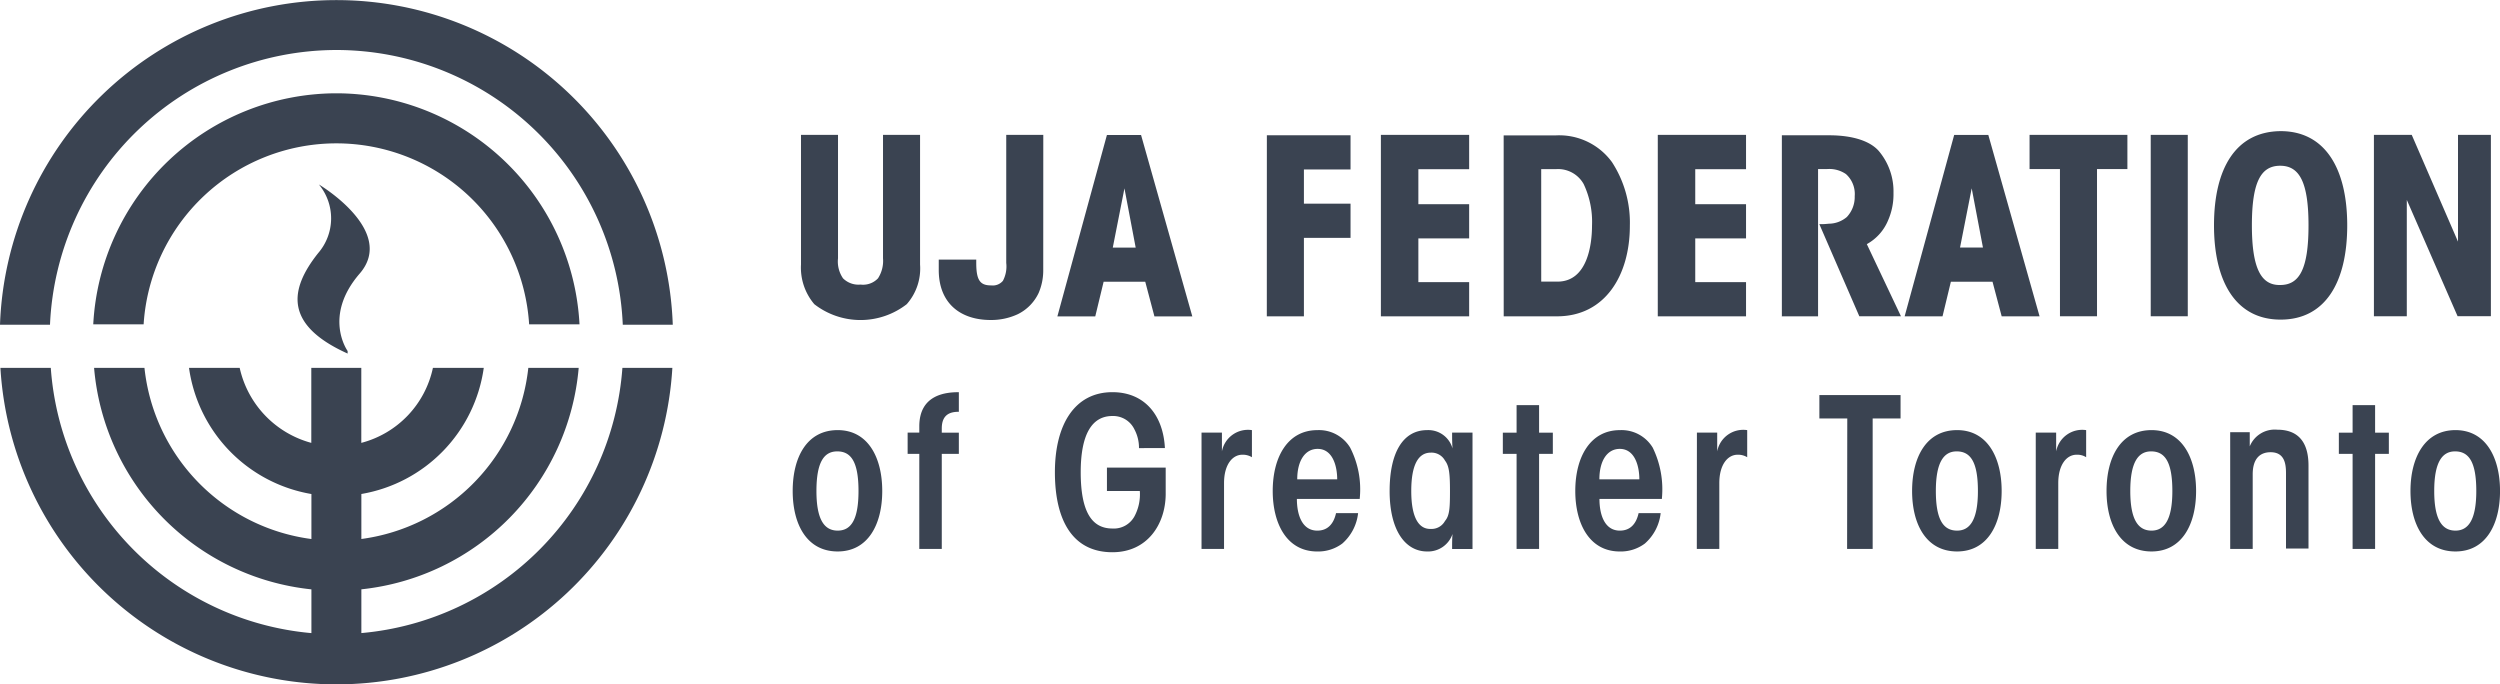
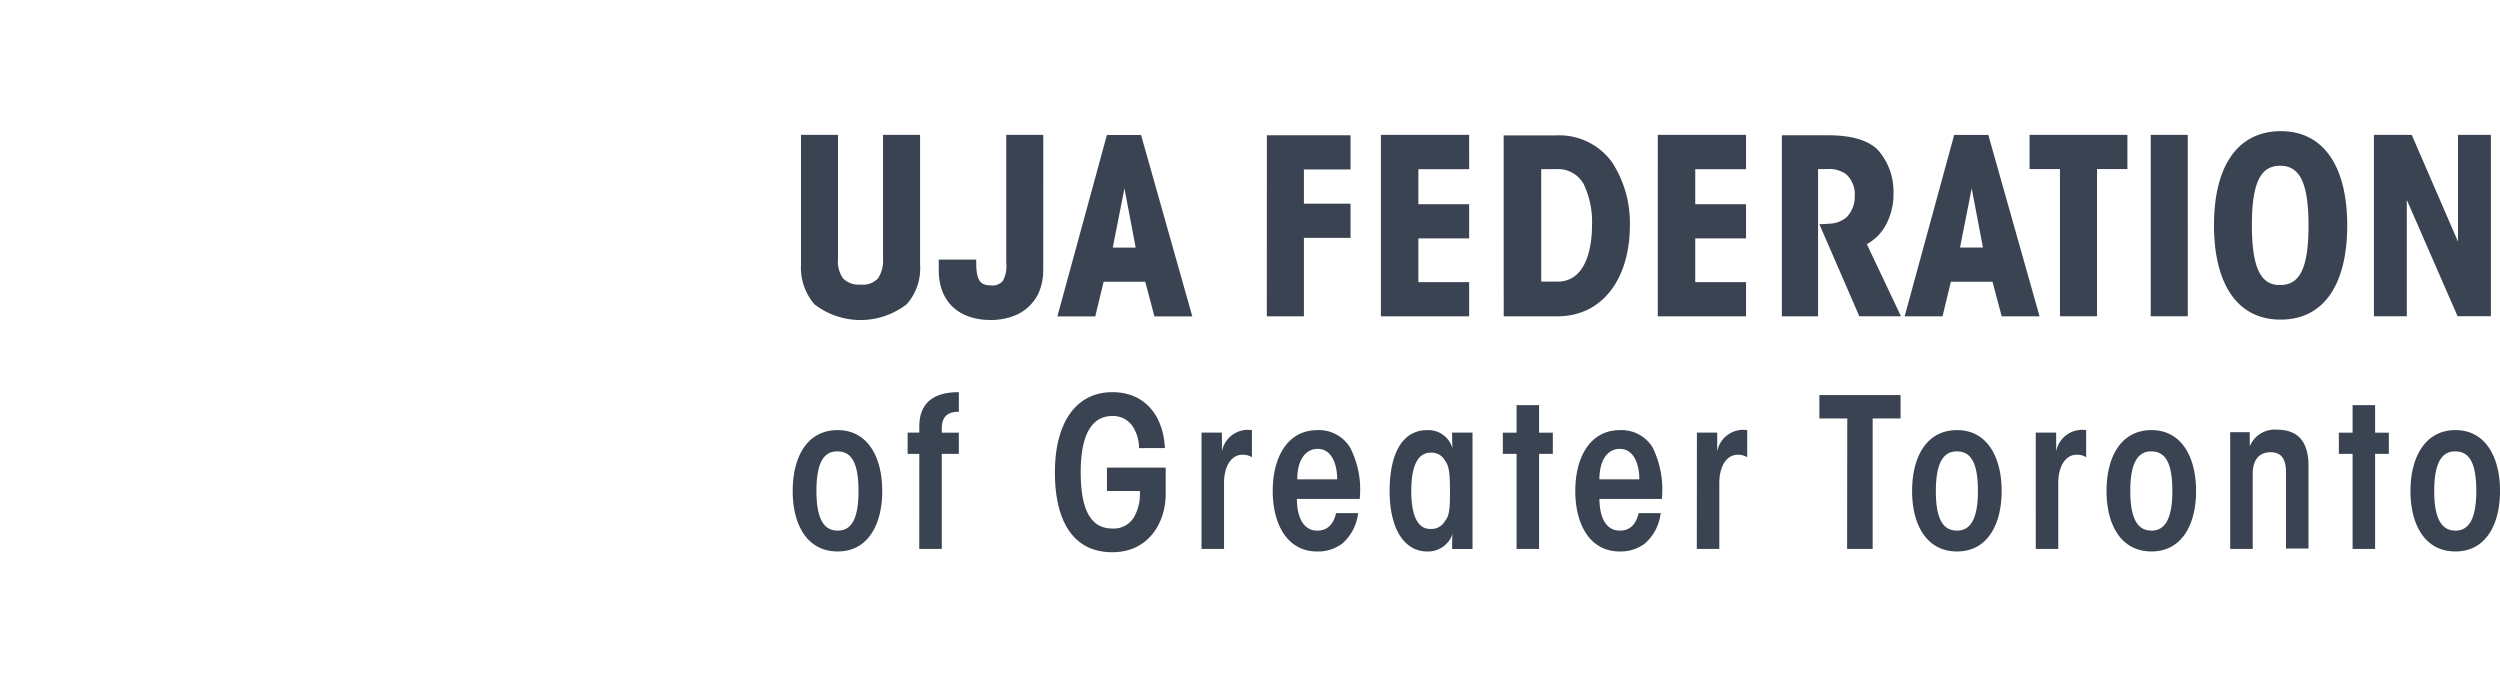
<svg xmlns="http://www.w3.org/2000/svg" width="200" height="54.743" viewBox="0 0 200 54.743">
  <g id="uja-federation-of-greater-toronto-logo-vector-2023" transform="translate(-22.1 -239.8)">
-     <path id="Path_1749" data-name="Path 1749" d="M71.959,328a22.968,22.968,0,0,1-20.883,21.216v-3.5A19.5,19.5,0,0,0,68.462,328h-4.03a15.493,15.493,0,0,1-13.356,13.689v-3.6A11.911,11.911,0,0,0,60.868,328H56.8a7.9,7.9,0,0,1-5.729,6v-6h-4v6a8.006,8.006,0,0,1-5.729-6H37.288a11.911,11.911,0,0,0,9.792,10.092v3.6A15.46,15.46,0,0,1,33.724,328h-4.03a19.471,19.471,0,0,0,17.386,17.719v3.5A22.937,22.937,0,0,1,26.23,328H22.2a26.926,26.926,0,0,0,53.756,0Z" transform="translate(-0.067 -58.77)" fill="#3a4351" />
-     <path id="Path_1750" data-name="Path 1750" d="M49.011,243.8A22.974,22.974,0,0,0,26.1,265.779h-4a26.928,26.928,0,0,1,53.822,0h-4A22.952,22.952,0,0,0,49.011,243.8m0,3.464a19.513,19.513,0,0,0-19.451,18.485h4.03a15.451,15.451,0,0,1,30.841,0h4.03a19.514,19.514,0,0,0-19.451-18.485m.9,20.816v-.2s-2-2.764.966-6.195-3.264-7.127-3.264-7.127a4.248,4.248,0,0,1-.067,5.5c-2.3,2.9-2.731,5.729,2.365,8.027" fill="#3a4351" />
    <path id="Path_1751" data-name="Path 1751" d="M343.225,300.089c0-2.3.633-3.169,1.665-3.169,1.1,0,1.7.834,1.7,3.169,0,2.3-.633,3.169-1.665,3.169-1.066,0-1.7-.867-1.7-3.169Zm-1.9,0c0,2.669,1.132,4.837,3.6,4.837,2.431,0,3.564-2.168,3.564-4.837s-1.132-4.871-3.564-4.871-3.6,2.168-3.6,4.871Zm-4.63,4.637h1.8V297.12h1.1v-1.7h-1.1v-2.2h-1.8v2.2h-1.1v1.7h1.1Zm-9.792,0h1.8v-5.971c0-1.234.566-1.768,1.432-1.768,1.1,0,1.232.9,1.232,1.668v6.038h1.8v-6.639c0-2.035-.966-2.869-2.5-2.869a2.156,2.156,0,0,0-2.2,1.334v-1.134h-1.565Zm-7.993-4.637c0-2.3.633-3.169,1.665-3.169,1.1,0,1.7.834,1.7,3.169,0,2.3-.633,3.169-1.665,3.169-1.066,0-1.7-.867-1.7-3.169Zm-1.9,0c0,2.669,1.132,4.837,3.6,4.837,2.431,0,3.564-2.168,3.564-4.837s-1.132-4.871-3.564-4.871c-2.465,0-3.6,2.168-3.6,4.871Zm-5.662,4.637h1.8v-5.271c0-1.468.666-2.268,1.465-2.268a1.323,1.323,0,0,1,.766.2v-2.168a2.12,2.12,0,0,0-2.4,1.7v-1.5h-1.632Zm-7.993-4.637c0-2.3.633-3.169,1.665-3.169,1.1,0,1.7.834,1.7,3.169,0,2.3-.633,3.169-1.665,3.169-1.1,0-1.7-.867-1.7-3.169Zm-1.9,0c0,2.669,1.132,4.837,3.6,4.837,2.431,0,3.564-2.168,3.564-4.837s-1.132-4.871-3.564-4.871c-2.465,0-3.6,2.168-3.6,4.871Zm-5.2,4.637H298.3V294.285h2.232v-1.868h-6.495v1.868h2.232Zm-12.023,0h1.8v-5.271c0-1.468.666-2.268,1.465-2.268a1.389,1.389,0,0,1,.766.2v-2.168a2.12,2.12,0,0,0-2.4,1.7v-1.5H284.24Zm-7.794-5.571c0-1.5.633-2.435,1.632-2.435,1.2,0,1.565,1.368,1.565,2.435Zm5,1.535a7.616,7.616,0,0,0-.733-4.07,2.913,2.913,0,0,0-2.631-1.4c-2.331,0-3.564,2.1-3.564,4.871,0,2.569,1.1,4.837,3.564,4.837a3.233,3.233,0,0,0,2-.634,3.782,3.782,0,0,0,1.266-2.435h-1.765c-.2.9-.7,1.4-1.5,1.4-1.2,0-1.632-1.234-1.632-2.535h5Zm-11.624,4.036h1.8V297.12h1.1v-1.7h-1.1v-2.2h-1.8v2.2h-1.1v1.7h1.1Zm-8.426-4.637c0-2.1.566-3.069,1.565-3.069a1.224,1.224,0,0,1,1.132.634c.333.434.4,1.034.4,2.435,0,1.368-.033,1.968-.4,2.4a1.224,1.224,0,0,1-1.132.634c-1,.033-1.565-.967-1.565-3.036Zm4.9-4.67h-1.632c0,.467,0,.834.033,1.268a2.006,2.006,0,0,0-2.032-1.468c-1.932,0-3,1.8-3,4.871,0,3.169,1.266,4.837,3,4.837a2.066,2.066,0,0,0,2.032-1.4c-.033.367-.033.7-.033,1.2h1.632Zm-14.022,3.736c0-1.5.633-2.435,1.632-2.435,1.2,0,1.565,1.368,1.565,2.435Zm5,1.535a7.329,7.329,0,0,0-.766-4.07,2.913,2.913,0,0,0-2.631-1.4c-2.331,0-3.564,2.1-3.564,4.871,0,2.569,1.1,4.837,3.564,4.837a3.233,3.233,0,0,0,2-.634,3.782,3.782,0,0,0,1.266-2.435h-1.765c-.2.9-.7,1.4-1.5,1.4-1.2,0-1.632-1.234-1.632-2.535h5.029Zm-12.656,4.036h1.8v-5.271c0-1.468.666-2.268,1.465-2.268a1.389,1.389,0,0,1,.766.2v-2.168a2.12,2.12,0,0,0-2.4,1.7v-1.5h-1.632v9.307Zm-2.931-8.073c-.133-2.635-1.632-4.47-4.2-4.47-3,0-4.6,2.569-4.6,6.405,0,3.87,1.432,6.4,4.6,6.4,2.8,0,4.23-2.235,4.263-4.6v-2.168h-4.7v1.868h2.631a3.741,3.741,0,0,1-.433,2.035,1.876,1.876,0,0,1-1.765.967c-1.6,0-2.531-1.268-2.531-4.5,0-3.1.933-4.5,2.531-4.5a1.884,1.884,0,0,1,1.765,1.068,3.128,3.128,0,0,1,.366,1.5Zm-19.65,8.073h1.8V297.12h1.366v-1.7h-1.366v-.334c0-1.168.733-1.334,1.366-1.334v-1.568c-1,0-3.164.167-3.164,2.736v.5h-.933v1.7h.933Zm-8.227-4.637c0-2.3.6-3.169,1.665-3.169,1.1,0,1.7.834,1.7,3.169,0,2.3-.6,3.169-1.665,3.169s-1.7-.867-1.7-3.169Zm-1.9,0c0,2.669,1.132,4.837,3.6,4.837,2.431,0,3.564-2.168,3.564-4.837s-1.132-4.871-3.564-4.871c-2.465,0-3.6,2.168-3.6,4.871ZM341.427,271.6H338.4v14.511h2.631V276.8l4.063,9.307h2.664V271.6h-2.631v8.54Zm-12.789,7.239c0-3.5.733-4.77,2.265-4.77s2.265,1.3,2.265,4.77c0,3.5-.733,4.77-2.265,4.77-1.5.033-2.265-1.268-2.265-4.77Zm-3.031,0c0,4.537,1.765,7.539,5.329,7.539s5.329-2.969,5.329-7.539c0-4.537-1.765-7.539-5.329-7.539-3.6.033-5.329,3-5.329,7.539Zm-5.062,7.272h2.964V271.6h-2.964Zm-7.261,0h2.964V274.336h2.431V271.6h-7.827v2.736h2.431Zm-6.162-5.5H305.29l.933-4.737Zm-2.565,2.735h3.331l.733,2.769h3.031l-4.1-14.511h-2.731l-3.963,14.511h3.031Zm-13.589,2.769h2.964V274.336h.7a2.344,2.344,0,0,1,1.532.4,2.14,2.14,0,0,1,.7,1.768,2.337,2.337,0,0,1-.633,1.668,2.257,2.257,0,0,1-1.465.534,4.691,4.691,0,0,1-.733.033l3.2,7.372h3.331l-2.731-5.771a3.848,3.848,0,0,0,1.7-1.9,5.2,5.2,0,0,0,.433-2.2A5.008,5.008,0,0,0,298.8,272.9c-.633-.734-1.932-1.268-4-1.268h-3.764v14.478Zm-9.859,0h7.061v-2.735h-4.063v-3.5h4.063v-2.735h-4.063v-2.8h4.063V271.6H281.11Zm-9.326-11.776h1.2a2.343,2.343,0,0,1,2.2,1.2,7.077,7.077,0,0,1,.666,3.3c0,1.535-.366,4.5-2.764,4.5h-1.3Zm-3,11.776h4.263c3.863,0,5.829-3.3,5.829-7.239a8.865,8.865,0,0,0-1.432-5.1,5.219,5.219,0,0,0-4.5-2.135h-4.163Zm-9.825,0h7.061v-2.735h-4.063v-3.5h4.063v-2.735h-4.063v-2.8h4.063V271.6h-7.061Zm-9.126,0H252.8V279.84h3.73V277.1H252.8v-2.736h3.73v-2.735h-6.694Zm-10.491-5.5h-1.832l.933-4.737Zm-2.565,2.735h3.331l.733,2.769h3.031l-4.1-14.511h-2.731l-3.963,14.511h3.031ZM231.95,271.6h-2.964v10.241a2.457,2.457,0,0,1-.266,1.434,1.059,1.059,0,0,1-.933.367c-.866,0-1.2-.367-1.2-1.8v-.267h-3v.834c0,2.635,1.7,4,4.163,4a5.031,5.031,0,0,0,2.165-.467,3.588,3.588,0,0,0,1.665-1.7,4.553,4.553,0,0,0,.366-1.868Zm-19.384,0v10.375a4.512,4.512,0,0,0,1.066,3.169,6.025,6.025,0,0,0,7.394,0,4.313,4.313,0,0,0,1.066-3.169V271.6h-2.964v9.874a2.568,2.568,0,0,1-.4,1.6,1.64,1.64,0,0,1-1.4.5,1.743,1.743,0,0,1-1.4-.5,2.369,2.369,0,0,1-.4-1.6V271.6Z" transform="translate(-126.387 -21.009)" fill="#3a4351" />
  </g>
</svg>